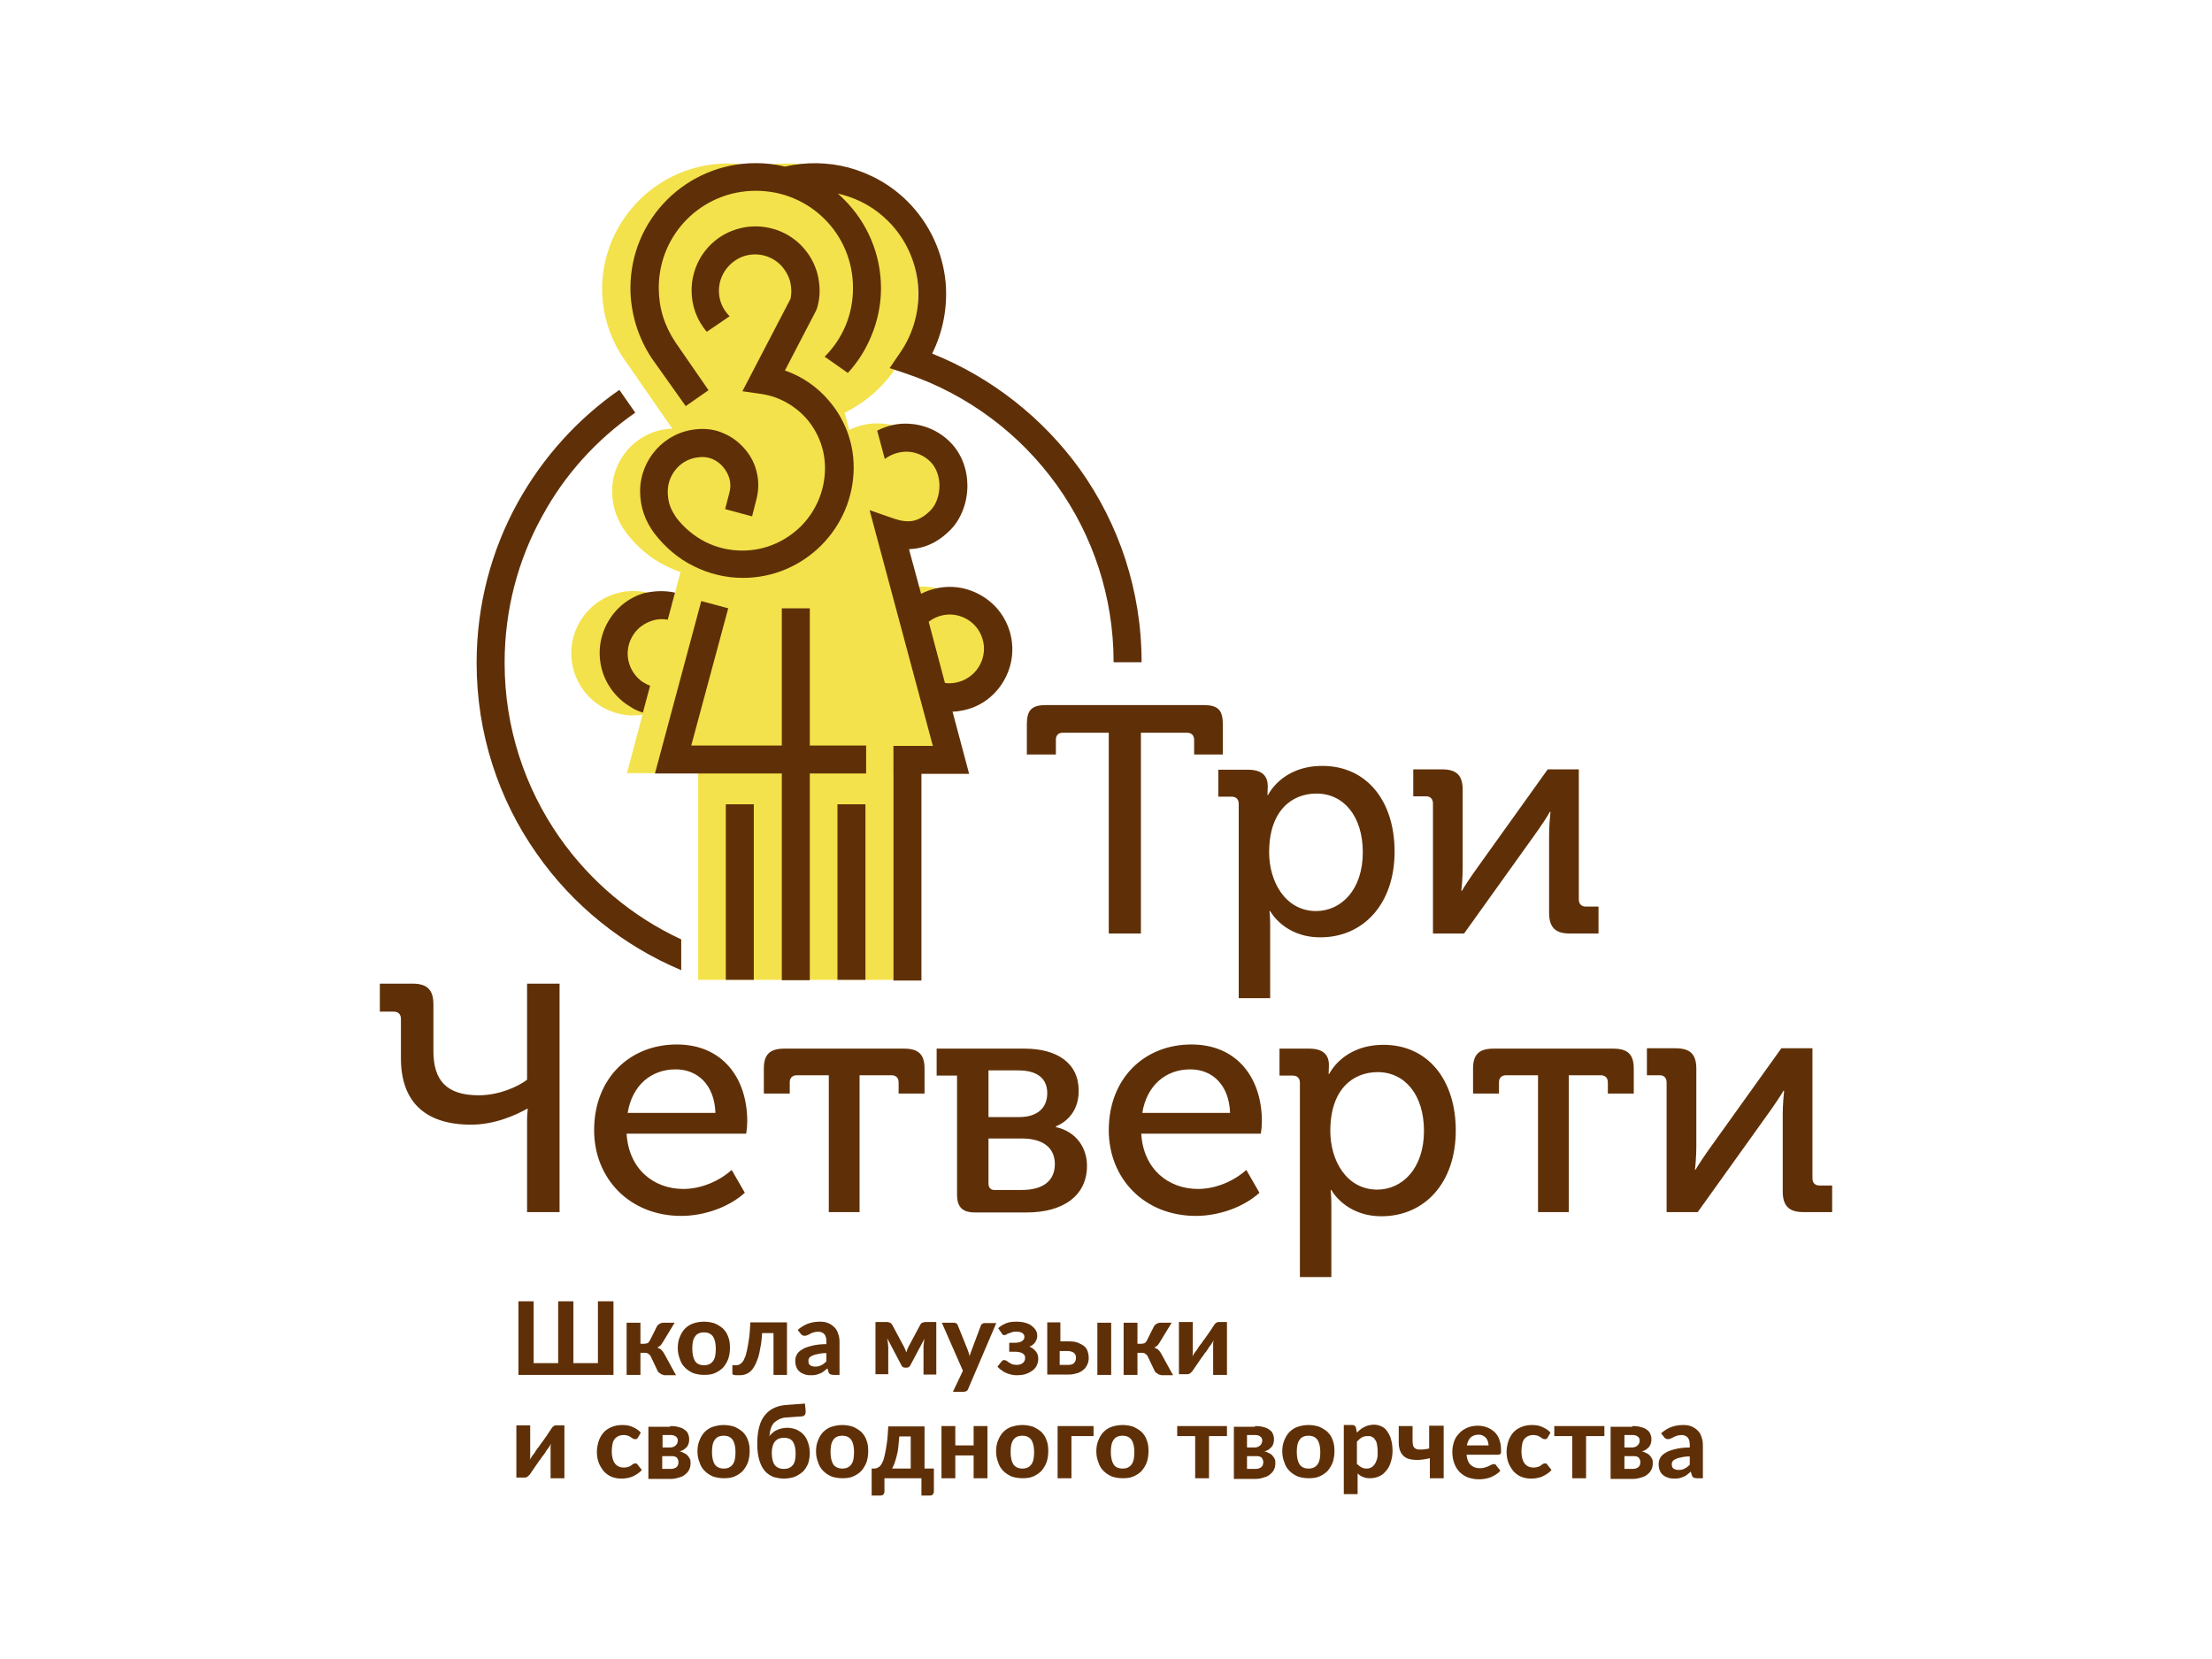
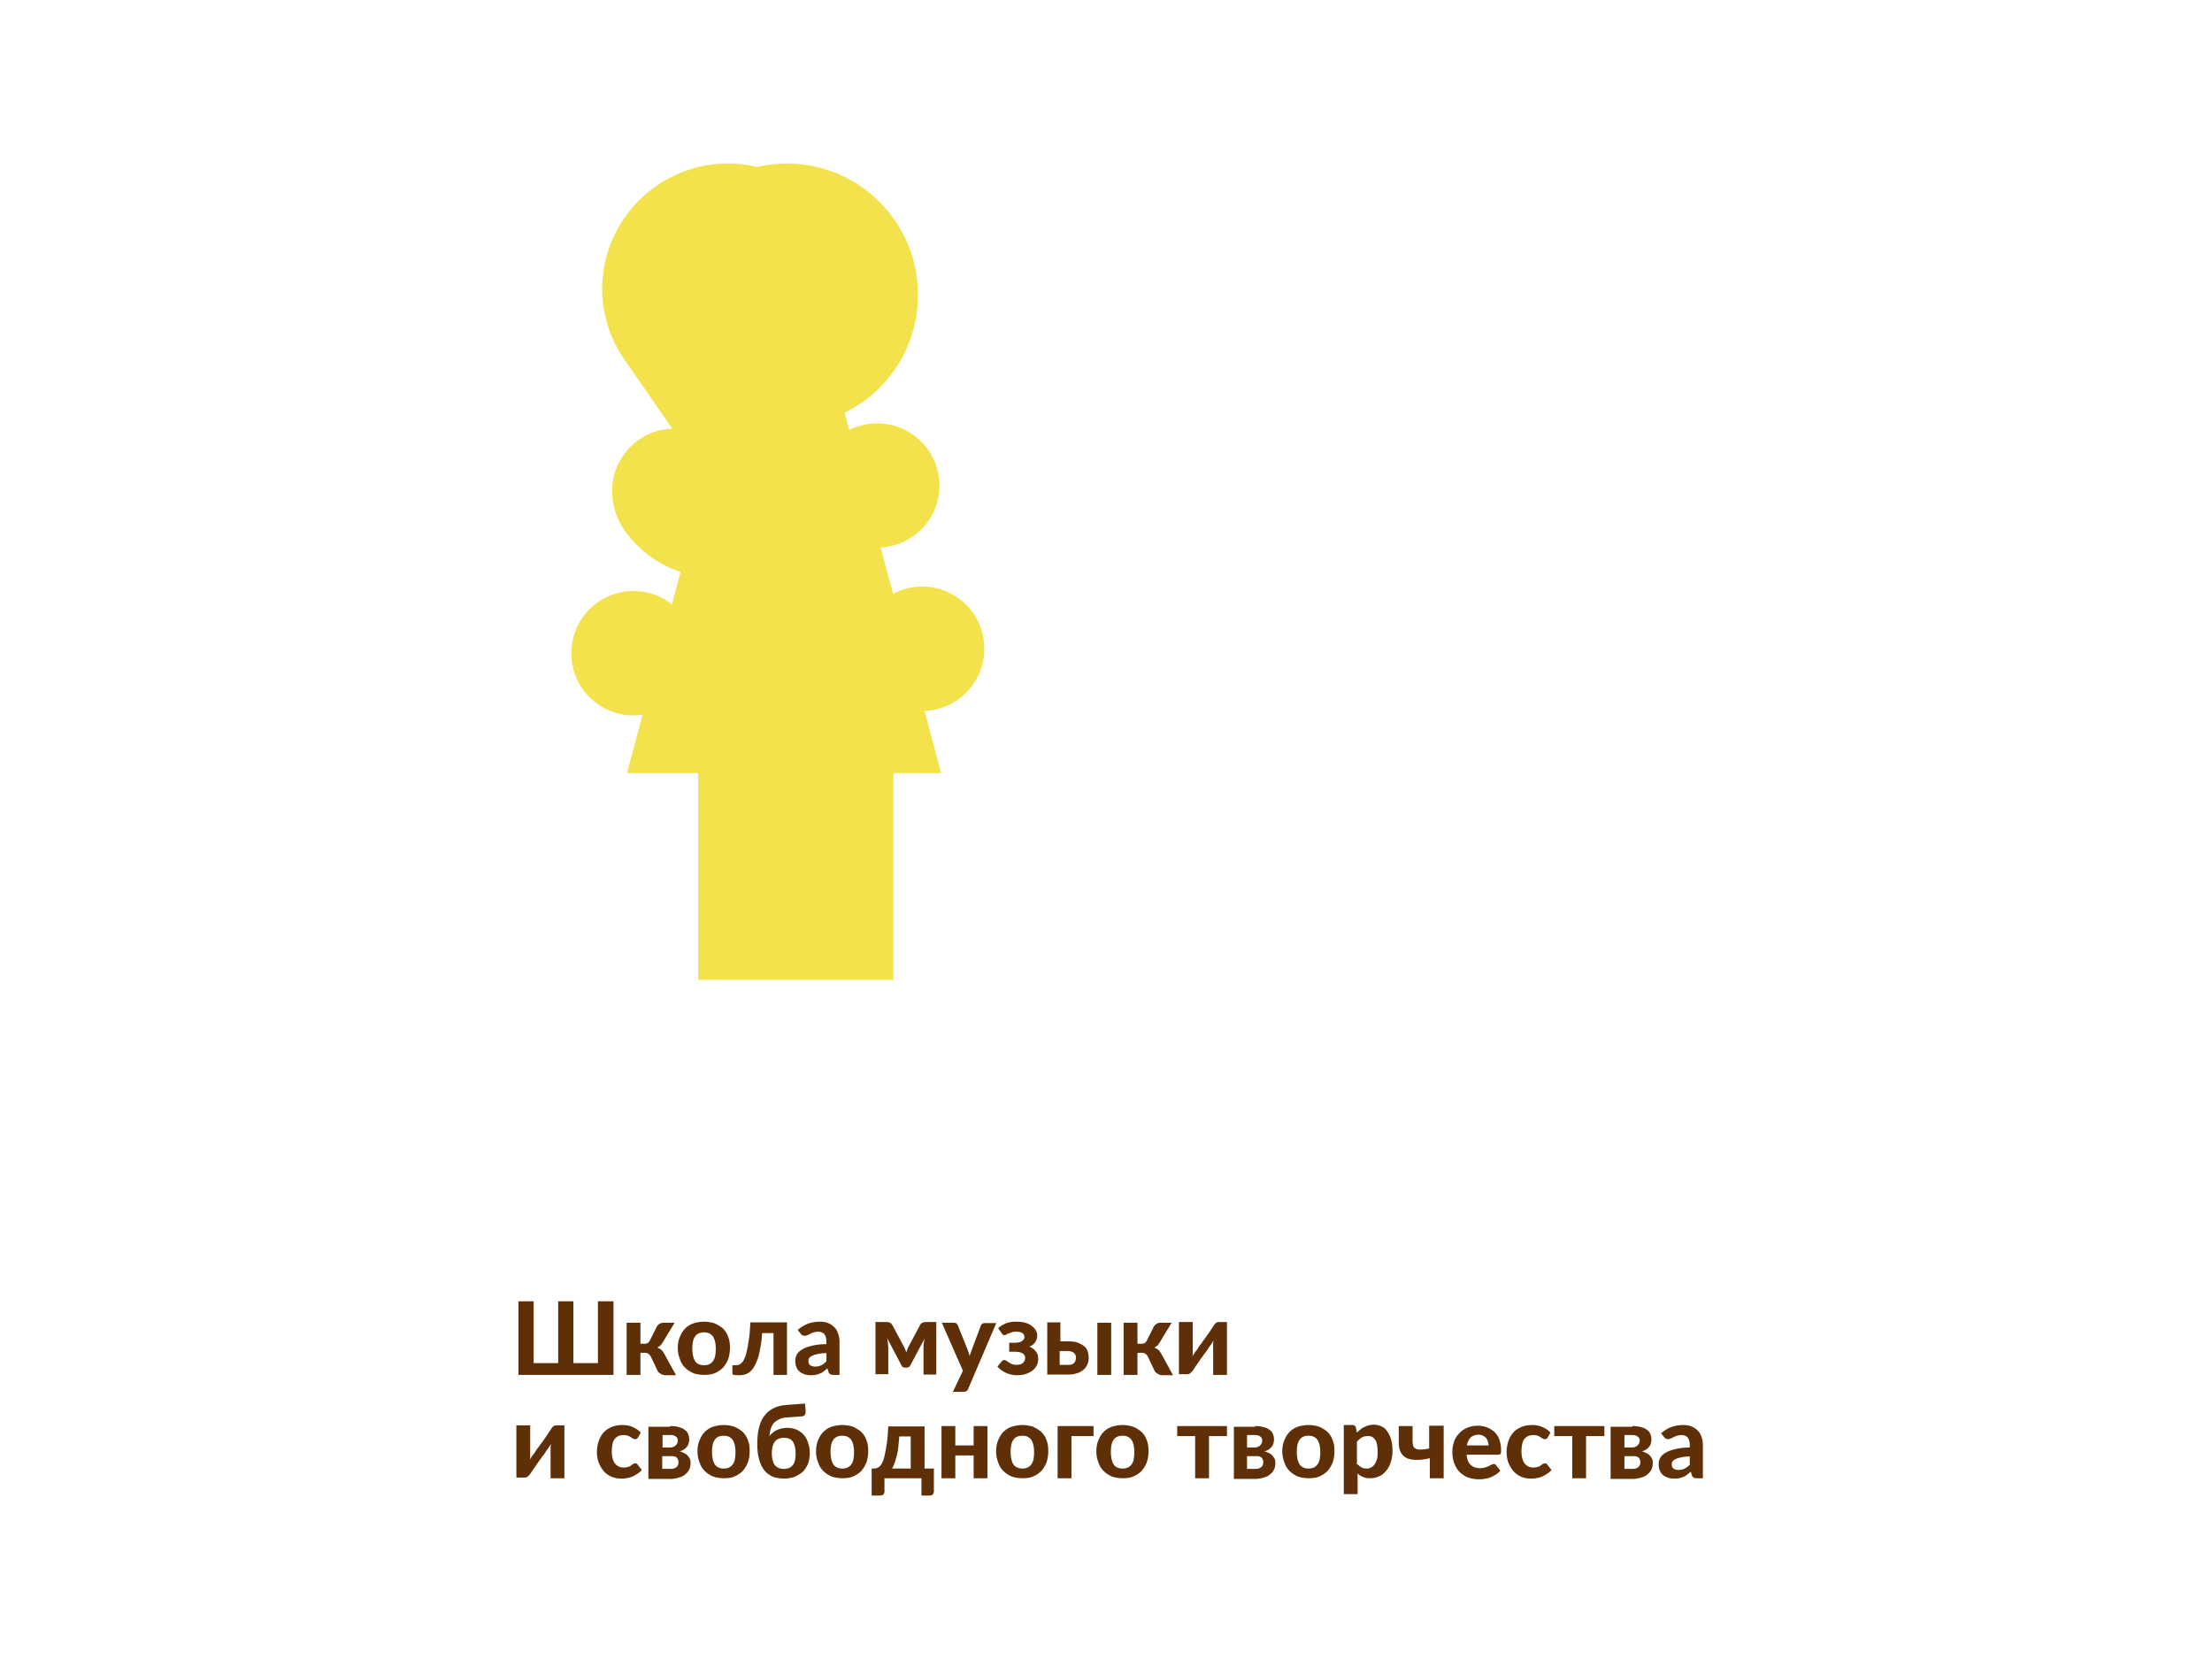
<svg xmlns="http://www.w3.org/2000/svg" version="1.1" id="Layer_1" x="0px" y="0px" viewBox="0 0 640 480" style="enable-background:new 0 0 640 480;" xml:space="preserve">
  <style type="text/css">
	.st0{fill-rule:evenodd;clip-rule:evenodd;fill:#F3E24B;}
	.st1{fill:#5F3007;}
	.st2{fill-rule:evenodd;clip-rule:evenodd;fill:#5F3007;}
</style>
  <g>
    <path class="st0" d="M210.6,47.3c2.9,0,5.7,0.3,8.4,1c2.8-0.6,5.6-1,8.6-1c21,0,38,17,38,38c0,15-8.6,27.9-21.2,34.1l1.3,5   c2.4-1.2,5.2-1.9,8.1-1.9c9.9,0,18,8,18,18c0,9.6-7.5,17.4-17,17.9l3.6,13.4c2.5-1.3,5.3-2.1,8.4-2.1c9.9,0,18,8,18,18   c0,9.7-7.7,17.6-17.3,18l4.8,18h-13.8v59.8H202v-59.8h-20.6l4.5-16.9c-0.9,0.1-1.7,0.2-2.6,0.2c-9.9,0-18-8-18-18c0-9.9,8-18,18-18   c4.2,0,8.1,1.4,11.1,3.9l2.5-9.4c-1.5-0.5-2.9-1.1-4.3-1.8c-4.5-2.2-8.3-5.5-11.3-9.4l-0.1-0.1c-1.3-1.8-2.3-3.6-3-5.6   c-0.7-2-1.1-4.2-1.1-6.6h0c0-4.6,1.8-8.9,4.7-12.1c2.9-3.2,7-5.4,11.6-5.8c0.4,0,0.7-0.1,1.1-0.1l-13.3-19.2l0,0   c-4.4-6-7-13.4-7-21.4C174.4,63.5,190.6,47.3,210.6,47.3" />
-     <path class="st1" d="M195,171.4l0.3,0.1l-2.1,7.8c-1.5-0.3-3.1-0.2-4.6,0.3c-1.5,0.5-2.9,1.3-4.1,2.5c-1.9,1.9-2.9,4.5-2.9,7   c0,2.5,1,5.1,2.9,7c0.6,0.6,1.2,1.1,1.8,1.4c0.6,0.4,1.2,0.7,1.8,0.9l-2.1,7.8l-0.2-0.1c-1.3-0.4-2.6-1-3.7-1.8   c-1.2-0.7-2.3-1.6-3.3-2.6c-3.5-3.5-5.3-8.1-5.3-12.8c0-4.6,1.8-9.2,5.3-12.8c2.2-2.2,4.8-3.7,7.6-4.5   C189.1,171,192.1,170.8,195,171.4 M218.1,232.7v50.8H210v-50.8H218.1z M250.4,232.7v50.8h-8.1v-50.8H250.4z M234.3,176v39.7h16.3   v8.1h-16.3v59.8h-8.1v-59.8h-36.7l13.4-49.9l7.8,2.1L200,215.7h26.2V176H234.3z M268.7,179.9l4.7,17.7c1.2,0.2,2.4,0.1,3.6-0.2   c1.7-0.4,3.4-1.3,4.8-2.7c1.9-1.9,2.9-4.5,2.9-7c0-2.5-1-5.1-2.9-7c-1.9-1.9-4.5-2.9-7-2.9C272.7,177.8,270.5,178.5,268.7,179.9z    M253.8,124.6c2.9-1.5,6.1-2.2,9.2-2c4.3,0.2,8.6,2,11.9,5.3c3.4,3.4,5,8.1,5,12.6c0,4.9-1.8,9.7-5,12.9c-3,3-6.1,4.6-9.3,5.2   c-0.9,0.2-1.7,0.2-2.6,0.3l3.5,12.9c2.6-1.3,5.4-2,8.3-2c4.6,0,9.2,1.8,12.8,5.3c3.5,3.5,5.3,8.1,5.3,12.8c0,4.6-1.8,9.2-5.3,12.8   c-2.5,2.5-5.5,4.1-8.8,4.8c-1,0.2-2.1,0.4-3.2,0.4l4.8,18h-13.8v59.8h-8.1v-67.9h11.4l-18.3-68.2l7.2,2.5c1.8,0.6,3.6,0.9,5.3,0.6   c1.6-0.3,3.3-1.2,5.1-3c1.7-1.7,2.6-4.4,2.6-7.2c0-2.5-0.8-5.1-2.6-6.9c-1.8-1.8-4.2-2.8-6.5-2.9c-2.3-0.1-4.7,0.6-6.7,2.1   L253.8,124.6z M188.6,103.7c-2-3-3.5-6.2-4.6-9.7c-1-3.4-1.6-7-1.6-10.6c0-10,4-19,10.6-25.6c6.5-6.5,15.6-10.6,25.6-10.6   c2.9,0,5.7,0.3,8.5,1c6.1-1.4,12.5-1.3,18.5,0.3c6.2,1.7,12.1,4.9,17,9.8c6.5,6.5,10.2,14.9,11,23.4c0.6,7-0.7,14.2-3.9,20.6   c17.2,6.9,32,18.6,42.7,33.4c11.3,15.8,17.9,35.1,17.9,55.9h-8.1c0-19.1-6.1-36.8-16.4-51.2c-10.6-14.8-25.7-26.2-43.3-32.2   l-5.1-1.7l3-4.4c4.1-5.9,5.8-12.9,5.2-19.7c-0.6-6.7-3.5-13.3-8.6-18.4c-3.9-3.9-8.5-6.4-13.4-7.7c-0.4-0.1-0.8-0.2-1.2-0.3   c0.7,0.6,1.3,1.2,1.9,1.8c6.5,6.5,10.6,15.6,10.6,25.6c0,4.8-1,9.5-2.8,13.8c-1.6,3.9-3.9,7.6-6.8,10.7l-6.7-4.7   c2.6-2.6,4.7-5.7,6.1-9.1c1.4-3.4,2.1-7,2.1-10.8c0-7.8-3.1-14.8-8.2-19.9c-5.1-5.1-12.1-8.2-19.9-8.2c-7.8,0-14.8,3.1-19.9,8.2   c-5.1,5.1-8.2,12.1-8.2,19.9c0,2.8,0.4,5.6,1.2,8.2c0.8,2.6,2,5.1,3.6,7.5l9.6,13.9l-6.6,4.6L188.6,103.7z M204.5,96   c-3-3.5-4.4-7.7-4.4-12c0-4.7,1.8-9.5,5.4-13.1c3.6-3.6,8.4-5.4,13.1-5.4c4.7,0,9.5,1.8,13.1,5.4c2.4,2.4,4,5.3,4.8,8.3   c0.8,3.1,0.9,6.5,0,9.6l-0.3,0.9l0,0l-9.1,17.5c5,1.7,9.4,4.8,12.7,8.7c4.5,5.2,7.2,12,7.2,19.3c0,8.8-3.6,16.8-9.4,22.6   c-5.8,5.8-13.8,9.4-22.6,9.4c-5.1,0-9.9-1.2-14.3-3.4c-4.5-2.2-8.3-5.5-11.3-9.4l-0.1-0.1c-1.3-1.8-2.3-3.6-3-5.6   c-0.7-2-1.1-4.2-1.1-6.6h0c0-4.6,1.8-8.9,4.7-12.1c2.9-3.2,7-5.4,11.6-5.8c2.7-0.3,5.4,0.1,7.7,1.1c2.4,1,4.5,2.5,6.3,4.6   c1.8,2.1,3,4.5,3.5,7c0.6,2.5,0.5,5.2-0.2,7.8l-1.2,4.7l-7.8-2.1l1.2-4.6c0.4-1.4,0.4-2.7,0.1-4c-0.3-1.2-0.9-2.4-1.8-3.5   c-0.9-1.1-2-1.9-3.2-2.4c-1.2-0.5-2.5-0.7-3.9-0.5c-2.5,0.2-4.8,1.4-6.4,3.2c-1.6,1.8-2.6,4.1-2.6,6.7h0c0,1.5,0.2,2.8,0.6,4   c0.4,1.2,1.1,2.4,1.9,3.6l0,0c2.2,2.9,5.1,5.3,8.4,7c3.2,1.6,6.8,2.5,10.7,2.5c6.6,0,12.5-2.7,16.9-7c4.3-4.3,7-10.3,7-16.9   c0-5.4-2-10.3-5.2-14.1c-3.3-3.8-7.9-6.5-13.1-7.3l-5.6-0.8l13.9-26.7c0.4-1.7,0.3-3.4-0.1-5.1c-0.5-1.7-1.4-3.3-2.7-4.7   c-2-2-4.7-3.1-7.4-3.1c-2.7,0-5.3,1-7.4,3.1c-2,2-3.1,4.7-3.1,7.4c0,2.7,1,5.3,3.1,7.4l0,0L204.5,96z M197.1,280.7   c-16.9-7.1-31.4-18.8-41.8-33.7c-11-15.6-17.4-34.7-17.4-55.2c0-16.8,4.3-32.7,11.9-46.4c7.2-13,17.3-24.2,29.4-32.6l4.6,6.6   c-11.1,7.7-20.4,17.9-26.9,29.9c-7,12.6-10.9,27.1-10.9,42.5c0,18.8,5.9,36.2,15.9,50.5c8.9,12.7,21,22.9,35.2,29.5V280.7z" />
-     <path class="st2" d="M367.2,246.6c0-12.1,6.6-17,13.7-17c7.9,0,13.4,6.6,13.4,17c0,10.8-6.2,17-13.6,17   C371.8,263.5,367.2,255,367.2,246.6 M358.4,288.8h9.1v-21.1c0-2.4-0.2-4.1-0.2-4.1h0.2c0,0,4,7.6,14.5,7.6   c12.5,0,21.5-9.7,21.5-24.8c0-14.7-8.1-24.8-20.9-24.8c-11.8,0-15.7,8.4-15.7,8.4h-0.2c0,0,0.1-1.1,0.1-2.5c0-3-1.6-4.8-5.8-4.8   h-8.5v7.8h3.8c1.3,0,2.1,0.7,2.1,2.1V288.8z M414.6,270.1h9l20.4-28.5c1.6-2.2,4-5.8,4.4-6.7h0.2c-0.1,0.7-0.4,4.3-0.4,6.7v22.5   c0,4.2,1.8,6,6,6h8.3v-7.8h-3.7c-1.2,0-2-0.7-2-2.1v-37.6h-9l-20.4,28.5c-1.6,2.2-4,5.8-4.4,6.6h-0.2c0.1-0.5,0.4-4,0.4-6.6v-22.6   c0-4.2-1.8-5.9-6-5.9h-8.3v7.8h3.7c1.2,0,2,0.7,2,2.1V270.1z M181.6,322c1.3-8,6.8-12.6,13.9-12.6c6.2,0,11.2,4.3,11.5,12.6H181.6z    M171.9,327c0,14,10.3,24.8,25.2,24.8c6.6,0,13.8-2.5,18.4-6.7l-3.8-6.6c-3.7,3.3-8.9,5.5-14,5.5c-8.5,0-15.8-5.7-16.4-16h34.6   c0.2-1.2,0.3-2.4,0.3-3.6c0-12.3-7-22.2-20.4-22.2C182.2,302.2,171.9,312,171.9,327z M239.7,350.7h9v-39.6h9.2   c1.3,0,2.1,0.7,2.1,2.1v3.2h7.5v-7.2c0-4.2-1.8-5.8-6-5.8H227c-4.2,0-6,1.6-6,5.8v7.2h7.5v-3.2c0-1.3,0.7-2.1,2.1-2.1h9.2V350.7z    M286,342.4v-13h9.6c6.2,0,9.6,2.7,9.6,7.4c0,4.6-3.1,7.5-9.6,7.5h-7.9C286.6,344.3,286,343.6,286,342.4z M286,323.3v-13.6h8.6   c5.5,0,8.4,2.3,8.4,6.6c0,4.2-2.8,6.9-8.1,6.9H286z M276.9,345.6c0,3.6,1.5,5.2,5.2,5.2h15c10.3,0,17.4-4.7,17.4-13.5   c0-5.2-3.1-9.9-9-11.2v-0.2c3.8-1.6,6.6-5,6.6-10.3c0-8-6.2-12.2-15.7-12.2H271v7.8h5.9V345.6z M330.5,322   c1.3-8,6.8-12.6,13.9-12.6c6.2,0,11.2,4.3,11.5,12.6H330.5z M320.8,327c0,14,10.3,24.8,25.2,24.8c6.6,0,13.8-2.5,18.4-6.7l-3.8-6.6   c-3.7,3.3-8.9,5.5-14,5.5c-8.5,0-15.8-5.7-16.4-16h34.6c0.2-1.2,0.3-2.4,0.3-3.6c0-12.3-7-22.2-20.4-22.2   C331.1,302.2,320.8,312,320.8,327z M384.9,327.2c0-12.1,6.6-17,13.7-17c7.9,0,13.4,6.6,13.4,17c0,10.8-6.2,17-13.6,17   C389.5,344.1,384.9,335.7,384.9,327.2z M376.1,369.5h9.1v-21.1c0-2.4-0.2-4.1-0.2-4.1h0.2c0,0,4,7.6,14.5,7.6   c12.5,0,21.5-9.7,21.5-24.8c0-14.7-8.1-24.8-20.9-24.8c-11.8,0-15.7,8.4-15.7,8.4h-0.2c0,0,0.1-1.1,0.1-2.5c0-3-1.6-4.8-5.8-4.8   h-8.5v7.8h3.8c1.3,0,2.1,0.7,2.1,2.1V369.5z M444.9,350.7h9v-39.6h9.2c1.3,0,2.1,0.7,2.1,2.1v3.2h7.5v-7.2c0-4.2-1.8-5.8-6-5.8   h-34.5c-4.2,0-6,1.6-6,5.8v7.2h7.5v-3.2c0-1.3,0.7-2.1,2.1-2.1h9.2V350.7z M482.2,350.7h9l20.4-28.5c1.6-2.2,4-5.8,4.4-6.6h0.2   c-0.1,0.7-0.4,4.3-0.4,6.6v22.5c0,4.2,1.8,6,6,6h8.3V343h-3.7c-1.2,0-2-0.7-2-2.1v-37.6h-9L495,331.8c-1.6,2.2-4,5.8-4.4,6.6h-0.2   c0.1-0.5,0.4-4,0.4-6.6v-22.6c0-4.2-1.8-5.9-6-5.9h-8.3v7.8h3.7c1.2,0,2,0.7,2,2.1V350.7z M136.3,325.4c6.8,0,12.8-2.7,16.2-4.6   h0.2c0,0-0.2,1.8-0.2,3.1v26.8h9.4v-66.1h-9.4v27.8c-2.6,2-8.1,4.5-14,4.5c-9.4,0-13.1-4.4-13.1-12.8v-13.5c0-4.2-1.8-6-6-6h-9.5   v8.1h4c1.3,0,2.1,0.7,2.1,2.1v11.4C116,318.2,122.4,325.4,136.3,325.4z M320.7,270.1h9.4v-58.1h13.3c1.3,0,2.1,0.7,2.1,2.1v4.2h8.3   v-8.7c0-4.2-1.4-5.6-5.6-5.6h-45.5c-4.2,0-5.6,1.4-5.6,5.6v8.7h8.4v-4.2c0-1.4,0.7-2.1,2.1-2.1h13.2V270.1z" />
    <path class="st2" d="M378.6,424.9c1.2,0,2-0.4,2.6-1.2c0.6-0.8,0.8-2,0.8-3.6c0-1.6-0.3-2.7-0.8-3.5c-0.6-0.8-1.4-1.2-2.6-1.2   c-1.2,0-2.1,0.4-2.6,1.2c-0.6,0.8-0.8,2-0.8,3.5c0,1.6,0.3,2.8,0.8,3.6C376.6,424.5,377.4,424.9,378.6,424.9 M378.6,412.3   c1.1,0,2.2,0.2,3.1,0.5c0.9,0.4,1.7,0.9,2.4,1.5c0.7,0.7,1.2,1.5,1.5,2.4c0.4,1,0.5,2,0.5,3.2c0,1.2-0.2,2.3-0.5,3.2   c-0.4,1-0.9,1.8-1.5,2.5c-0.7,0.7-1.5,1.2-2.4,1.6c-0.9,0.4-2,0.5-3.1,0.5c-1.1,0-2.2-0.2-3.1-0.5c-0.9-0.4-1.7-0.9-2.4-1.6   c-0.7-0.7-1.2-1.5-1.5-2.5c-0.4-1-0.6-2-0.6-3.2c0-1.2,0.2-2.3,0.6-3.2c0.4-1,0.9-1.8,1.5-2.4c0.7-0.7,1.5-1.2,2.4-1.5   C376.4,412.5,377.5,412.3,378.6,412.3z M363.1,412.6c1,0,1.8,0.1,2.5,0.3c0.7,0.2,1.3,0.4,1.7,0.8c0.5,0.3,0.8,0.7,1,1.2   c0.2,0.5,0.3,0.9,0.3,1.5c0,0.3,0,0.7-0.1,1c-0.1,0.4-0.2,0.7-0.4,1c-0.2,0.3-0.5,0.6-0.9,0.9c-0.4,0.3-0.8,0.5-1.4,0.6   c0.5,0.1,0.9,0.3,1.3,0.5c0.4,0.2,0.8,0.4,1,0.7c0.3,0.3,0.5,0.6,0.7,1c0.2,0.4,0.2,0.8,0.2,1.3c0,0.8-0.2,1.5-0.5,2   c-0.3,0.6-0.8,1-1.3,1.4c-0.5,0.4-1.2,0.6-1.9,0.8c-0.7,0.2-1.4,0.3-2.2,0.3H357v-15.1H363.1z M360.8,415.1v3.7h2.2   c0.6,0,1.2-0.2,1.6-0.6c0.4-0.4,0.6-0.8,0.6-1.4c0-0.2,0-0.4-0.1-0.6c-0.1-0.2-0.2-0.4-0.4-0.5c-0.2-0.2-0.4-0.3-0.7-0.4   c-0.3-0.1-0.6-0.1-1-0.1H360.8z M363.3,425c0.7,0,1.2-0.2,1.6-0.5c0.4-0.3,0.6-0.8,0.6-1.4c0-0.2,0-0.5-0.1-0.7   c-0.1-0.2-0.2-0.4-0.3-0.6c-0.2-0.2-0.4-0.3-0.7-0.4c-0.3-0.1-0.6-0.1-1.1-0.1h-2.5v3.7H363.3z M355,415.5h-5.2v12.2h-4v-12.2h-5.2   v-2.9H355V415.5z M324.8,424.9c1.2,0,2-0.4,2.6-1.2c0.6-0.8,0.8-2,0.8-3.6c0-1.6-0.3-2.7-0.8-3.5c-0.6-0.8-1.4-1.2-2.6-1.2   c-1.2,0-2.1,0.4-2.6,1.2c-0.6,0.8-0.8,2-0.8,3.5c0,1.6,0.3,2.8,0.8,3.6C322.7,424.5,323.6,424.9,324.8,424.9z M324.8,412.3   c1.1,0,2.2,0.2,3.1,0.5c0.9,0.4,1.7,0.9,2.4,1.5c0.7,0.7,1.2,1.5,1.5,2.4c0.4,1,0.5,2,0.5,3.2c0,1.2-0.2,2.3-0.5,3.2   c-0.4,1-0.9,1.8-1.5,2.5c-0.7,0.7-1.5,1.2-2.4,1.6c-0.9,0.4-2,0.5-3.1,0.5c-1.1,0-2.2-0.2-3.1-0.5c-0.9-0.4-1.7-0.9-2.4-1.6   c-0.7-0.7-1.2-1.5-1.5-2.5c-0.4-1-0.6-2-0.6-3.2c0-1.2,0.2-2.3,0.6-3.2c0.4-1,0.9-1.8,1.5-2.4c0.7-0.7,1.5-1.2,2.4-1.5   C322.6,412.5,323.7,412.3,324.8,412.3z M316.4,415.5H310v12.2h-4v-15.1h10.4V415.5z M295.8,424.9c1.2,0,2-0.4,2.6-1.2   c0.6-0.8,0.8-2,0.8-3.6c0-1.6-0.3-2.7-0.8-3.5c-0.6-0.8-1.4-1.2-2.6-1.2c-1.2,0-2.1,0.4-2.6,1.2c-0.6,0.8-0.8,2-0.8,3.5   c0,1.6,0.3,2.8,0.8,3.6C293.8,424.5,294.7,424.9,295.8,424.9z M295.8,412.3c1.1,0,2.2,0.2,3.1,0.5c0.9,0.4,1.7,0.9,2.4,1.5   c0.7,0.7,1.2,1.5,1.5,2.4c0.4,1,0.5,2,0.5,3.2c0,1.2-0.2,2.3-0.5,3.2c-0.4,1-0.9,1.8-1.5,2.5c-0.7,0.7-1.5,1.2-2.4,1.6   c-0.9,0.4-2,0.5-3.1,0.5c-1.1,0-2.2-0.2-3.1-0.5c-0.9-0.4-1.7-0.9-2.4-1.6c-0.7-0.7-1.2-1.5-1.5-2.5c-0.4-1-0.6-2-0.6-3.2   c0-1.2,0.2-2.3,0.6-3.2c0.4-1,0.9-1.8,1.5-2.4c0.7-0.7,1.5-1.2,2.4-1.5C293.7,412.5,294.7,412.3,295.8,412.3z M285.7,412.6v15.1h-4   v-6.6h-5.3v6.6h-4v-15.1h4v5.6h5.3v-5.6H285.7z M270.2,424.7v6.8c0,0.4-0.1,0.6-0.3,0.9c-0.2,0.2-0.5,0.3-0.8,0.3h-2.5v-5h-10.7   v3.9c0,0.3-0.1,0.5-0.3,0.8c-0.2,0.2-0.5,0.3-0.9,0.3h-2.5v-7.8h0.4c0.3,0,0.7,0,1-0.1c0.3-0.1,0.6-0.3,0.9-0.5   c0.3-0.3,0.6-0.7,0.8-1.2c0.3-0.5,0.5-1.3,0.7-2.2c0.2-0.9,0.4-2,0.6-3.4c0.2-1.3,0.3-3,0.4-4.8h10.5v12.2H270.2z M263.5,424.8   v-9.2h-3.3c-0.1,1.2-0.2,2.2-0.3,3.2c-0.1,1-0.3,1.8-0.5,2.6c-0.2,0.8-0.4,1.4-0.6,2c-0.2,0.6-0.5,1.1-0.7,1.5H263.5z M243.7,424.9   c1.2,0,2-0.4,2.6-1.2c0.6-0.8,0.8-2,0.8-3.6c0-1.6-0.3-2.7-0.8-3.5c-0.6-0.8-1.4-1.2-2.6-1.2c-1.2,0-2.1,0.4-2.6,1.2   c-0.6,0.8-0.8,2-0.8,3.5c0,1.6,0.3,2.8,0.8,3.6C241.7,424.5,242.6,424.9,243.7,424.9z M243.7,412.3c1.1,0,2.2,0.2,3.1,0.5   c0.9,0.4,1.7,0.9,2.4,1.5c0.7,0.7,1.2,1.5,1.5,2.4c0.4,1,0.5,2,0.5,3.2c0,1.2-0.2,2.3-0.5,3.2c-0.4,1-0.9,1.8-1.5,2.5   c-0.7,0.7-1.5,1.2-2.4,1.6c-0.9,0.4-2,0.5-3.1,0.5c-1.1,0-2.2-0.2-3.1-0.5c-0.9-0.4-1.7-0.9-2.4-1.6c-0.7-0.7-1.2-1.5-1.5-2.5   c-0.4-1-0.6-2-0.6-3.2c0-1.2,0.2-2.3,0.6-3.2c0.4-1,0.9-1.8,1.5-2.4c0.7-0.7,1.5-1.2,2.4-1.5C241.6,412.5,242.6,412.3,243.7,412.3z    M227.8,410.1c-0.9,0-1.6,0.2-2.3,0.5c-0.6,0.3-1.2,0.7-1.6,1.1c-0.4,0.5-0.7,1-0.9,1.7c-0.2,0.6-0.3,1.4-0.4,2.2   c0.2-0.4,0.5-0.7,0.9-1c0.3-0.3,0.7-0.6,1.2-0.8c0.4-0.2,0.9-0.4,1.4-0.5c0.5-0.1,1.1-0.2,1.6-0.2c1,0,1.9,0.2,2.7,0.5   c0.8,0.4,1.5,0.8,2.1,1.5c0.6,0.6,1,1.4,1.3,2.3c0.3,0.9,0.5,1.9,0.5,3c0,1.1-0.2,2.2-0.5,3.1c-0.4,0.9-0.9,1.7-1.5,2.3   c-0.7,0.6-1.5,1.1-2.4,1.5c-0.9,0.3-2,0.5-3.1,0.5c-1.1,0-2.1-0.2-3.1-0.5c-0.9-0.4-1.7-0.9-2.4-1.7c-0.7-0.8-1.2-1.8-1.6-3.1   c-0.4-1.3-0.6-2.8-0.6-4.7c0-1.5,0.1-2.9,0.4-4.3c0.3-1.3,0.7-2.5,1.4-3.5c0.7-1,1.5-1.8,2.6-2.4c1.1-0.6,2.4-1,4-1.1l5.4-0.4   l0.2,2.1c0,0.4,0,0.8-0.2,1.1c-0.2,0.3-0.5,0.5-0.9,0.5L227.8,410.1z M226.8,425c1.2,0,2-0.4,2.6-1.1c0.6-0.8,0.8-1.9,0.8-3.4   c0-1.5-0.3-2.6-0.8-3.4c-0.6-0.8-1.4-1.1-2.6-1.1c-2.3,0-3.5,1.5-3.5,4.4c0,1.5,0.3,2.7,0.8,3.4C224.7,424.6,225.6,425,226.8,425z    M209.4,424.9c1.2,0,2-0.4,2.6-1.2c0.6-0.8,0.8-2,0.8-3.6c0-1.6-0.3-2.7-0.8-3.5c-0.6-0.8-1.4-1.2-2.6-1.2c-1.2,0-2.1,0.4-2.6,1.2   c-0.6,0.8-0.8,2-0.8,3.5c0,1.6,0.3,2.8,0.8,3.6C207.4,424.5,208.3,424.9,209.4,424.9z M209.4,412.3c1.1,0,2.2,0.2,3.1,0.5   c0.9,0.4,1.7,0.9,2.4,1.5c0.7,0.7,1.2,1.5,1.5,2.4c0.4,1,0.5,2,0.5,3.2c0,1.2-0.2,2.3-0.5,3.2c-0.4,1-0.9,1.8-1.5,2.5   c-0.7,0.7-1.5,1.2-2.4,1.6c-0.9,0.4-2,0.5-3.1,0.5c-1.1,0-2.2-0.2-3.1-0.5c-0.9-0.4-1.7-0.9-2.4-1.6c-0.7-0.7-1.2-1.5-1.5-2.5   c-0.4-1-0.6-2-0.6-3.2c0-1.2,0.2-2.3,0.6-3.2c0.4-1,0.9-1.8,1.5-2.4c0.7-0.7,1.5-1.2,2.4-1.5C207.3,412.5,208.3,412.3,209.4,412.3z    M193.9,412.6c1,0,1.8,0.1,2.5,0.3c0.7,0.2,1.3,0.4,1.7,0.8c0.5,0.3,0.8,0.7,1,1.2c0.2,0.5,0.3,0.9,0.3,1.5c0,0.3,0,0.7-0.1,1   c-0.1,0.4-0.2,0.7-0.4,1c-0.2,0.3-0.5,0.6-0.9,0.9c-0.4,0.3-0.8,0.5-1.4,0.6c0.5,0.1,0.9,0.3,1.3,0.5c0.4,0.2,0.8,0.4,1,0.7   c0.3,0.3,0.5,0.6,0.7,1c0.2,0.4,0.2,0.8,0.2,1.3c0,0.8-0.2,1.5-0.5,2c-0.3,0.6-0.8,1-1.3,1.4c-0.5,0.4-1.2,0.6-1.9,0.8   c-0.7,0.2-1.4,0.3-2.2,0.3h-6.3v-15.1H193.9z M191.7,415.1v3.7h2.2c0.6,0,1.2-0.2,1.6-0.6c0.4-0.4,0.6-0.8,0.6-1.4   c0-0.2,0-0.4-0.1-0.6c-0.1-0.2-0.2-0.4-0.4-0.5c-0.2-0.2-0.4-0.3-0.7-0.4c-0.3-0.1-0.6-0.1-1-0.1H191.7z M194.1,425   c0.7,0,1.2-0.2,1.6-0.5c0.4-0.3,0.6-0.8,0.6-1.4c0-0.2,0-0.5-0.1-0.7c-0.1-0.2-0.2-0.4-0.3-0.6c-0.2-0.2-0.4-0.3-0.7-0.4   c-0.3-0.1-0.6-0.1-1.1-0.1h-2.5v3.7H194.1z M184.6,415.9c-0.1,0.2-0.2,0.3-0.4,0.4c-0.1,0.1-0.3,0.1-0.5,0.1   c-0.2,0-0.4-0.1-0.6-0.2c-0.2-0.1-0.4-0.2-0.6-0.4c-0.2-0.1-0.5-0.3-0.8-0.4c-0.3-0.1-0.7-0.2-1.2-0.2c-0.6,0-1.1,0.1-1.6,0.3   c-0.4,0.2-0.8,0.5-1.1,0.9c-0.3,0.4-0.5,0.9-0.6,1.5c-0.1,0.6-0.2,1.2-0.2,2c0,1.5,0.3,2.7,0.9,3.5c0.6,0.8,1.5,1.2,2.5,1.2   c0.4,0,0.7,0,1-0.1c0.3-0.1,0.5-0.1,0.7-0.2c0.2-0.1,0.4-0.2,0.5-0.3c0.1-0.1,0.3-0.2,0.4-0.3c0.1-0.1,0.3-0.2,0.4-0.2   c0.1-0.1,0.3-0.1,0.4-0.1c0.3,0,0.6,0.1,0.7,0.4l1.2,1.5c-0.4,0.5-0.9,0.9-1.4,1.2c-0.5,0.3-1,0.6-1.5,0.8   c-0.5,0.2-1.1,0.3-1.6,0.4c-0.5,0.1-1.1,0.1-1.6,0.1c-0.9,0-1.8-0.2-2.6-0.5c-0.8-0.3-1.6-0.9-2.2-1.5c-0.6-0.7-1.1-1.5-1.5-2.4   c-0.4-1-0.6-2.1-0.6-3.3c0-1.1,0.2-2.1,0.5-3.1c0.3-0.9,0.8-1.8,1.4-2.5c0.6-0.7,1.4-1.2,2.3-1.6c0.9-0.4,2-0.6,3.2-0.6   c1.2,0,2.2,0.2,3,0.6c0.9,0.4,1.7,0.9,2.3,1.6L184.6,415.9z M163.3,412.6v15.1h-4v-8.3c0-0.2,0-0.5,0-0.8c0-0.3,0.1-0.6,0.1-0.9   c-0.2,0.5-0.5,0.9-0.7,1.2c0,0-0.1,0.1-0.3,0.4c-0.2,0.2-0.4,0.5-0.6,0.9c-0.3,0.4-0.5,0.8-0.9,1.2c-0.3,0.5-0.6,0.9-1,1.4   c-0.8,1.1-1.6,2.4-2.6,3.8c-0.1,0.1-0.2,0.2-0.3,0.3c-0.1,0.1-0.2,0.2-0.3,0.3c-0.1,0.1-0.3,0.2-0.4,0.2c-0.1,0.1-0.3,0.1-0.4,0.1   h-2.5v-15.1h4v8.3c0,0.2,0,0.5,0,0.8c0,0.3-0.1,0.6-0.1,0.9c0.1-0.3,0.2-0.5,0.4-0.7c0.1-0.2,0.2-0.4,0.4-0.6c0,0,0.1-0.1,0.3-0.4   c0.2-0.2,0.4-0.5,0.6-0.9c0.3-0.4,0.5-0.8,0.9-1.2c0.3-0.5,0.6-0.9,1-1.4c0.8-1.1,1.7-2.4,2.6-3.8c0.1-0.2,0.3-0.5,0.6-0.7   c0.2-0.2,0.5-0.3,0.8-0.3H163.3z M355,382.7v15.1h-4v-8.3c0-0.2,0-0.5,0-0.8c0-0.3,0.1-0.6,0.1-0.9c-0.2,0.5-0.5,0.9-0.7,1.2   c0,0-0.1,0.1-0.3,0.4c-0.2,0.2-0.4,0.5-0.6,0.9c-0.3,0.4-0.5,0.8-0.9,1.2c-0.3,0.5-0.6,0.9-1,1.4c-0.8,1.1-1.6,2.4-2.6,3.8   c-0.1,0.1-0.2,0.2-0.3,0.3c-0.1,0.1-0.2,0.2-0.3,0.3c-0.1,0.1-0.3,0.2-0.4,0.2c-0.1,0.1-0.3,0.1-0.4,0.1h-2.5v-15.1h4v8.3   c0,0.2,0,0.5,0,0.8c0,0.3-0.1,0.6-0.1,0.9c0.1-0.3,0.2-0.5,0.4-0.7c0.1-0.2,0.2-0.4,0.4-0.6c0,0,0.1-0.1,0.3-0.4   c0.2-0.2,0.4-0.5,0.6-0.9c0.3-0.4,0.5-0.8,0.9-1.2c0.3-0.5,0.6-0.9,1-1.4c0.8-1.1,1.7-2.4,2.6-3.8c0.1-0.2,0.3-0.5,0.6-0.7   c0.2-0.2,0.5-0.3,0.8-0.3H355z M333.9,383.7c0.2-0.3,0.5-0.6,0.8-0.7c0.3-0.2,0.7-0.3,1.1-0.3h3.2l-3.4,5.6c-0.2,0.4-0.5,0.7-0.7,1   c-0.3,0.2-0.6,0.4-0.9,0.6c0.5,0.2,0.9,0.4,1.2,0.7c0.3,0.3,0.6,0.7,0.8,1.1l3.4,6.2h-2.8c-0.4,0-0.7,0-0.9-0.1   c-0.3-0.1-0.5-0.1-0.7-0.3c-0.2-0.1-0.4-0.3-0.6-0.4c-0.2-0.2-0.3-0.4-0.4-0.6l-1.9-4c-0.2-0.4-0.4-0.6-0.7-0.8   c-0.3-0.2-0.6-0.3-1-0.3h-1.3v6.4h-4v-15.1h4v6.1h1.1c0.4,0,0.7-0.1,1-0.2c0.2-0.1,0.4-0.4,0.6-0.7L333.9,383.7z M321.5,382.7v15.1   h-4v-15.1H321.5z M309.2,388.1c1.1,0,2,0.1,2.7,0.4c0.7,0.3,1.3,0.6,1.8,1c0.5,0.4,0.8,0.9,1,1.5c0.2,0.6,0.3,1.2,0.3,1.8   c0,0.7-0.1,1.4-0.4,2c-0.3,0.6-0.6,1.1-1.1,1.5c-0.5,0.4-1.1,0.8-1.8,1c-0.7,0.2-1.5,0.4-2.4,0.4h-6.3v-15.1h3.8v5.5H309.2z    M309.2,394.9c0.7,0,1.3-0.2,1.6-0.6c0.4-0.4,0.5-0.9,0.5-1.5c0-0.3,0-0.5-0.1-0.7c-0.1-0.2-0.2-0.4-0.4-0.6   c-0.2-0.2-0.4-0.3-0.7-0.4c-0.3-0.1-0.6-0.2-1-0.2h-2.5v4H309.2z M288.8,384.3c0.6-0.6,1.3-1,2.2-1.4c0.9-0.4,1.9-0.5,3.1-0.5   c0.9,0,1.8,0.1,2.5,0.3c0.7,0.2,1.4,0.5,1.9,0.9c0.5,0.4,0.9,0.8,1.2,1.3c0.3,0.5,0.4,1,0.4,1.5c0,0.3,0,0.6-0.1,0.9   c-0.1,0.3-0.2,0.6-0.4,0.9c-0.2,0.3-0.4,0.6-0.7,0.8c-0.3,0.3-0.7,0.5-1.1,0.6c0.8,0.3,1.4,0.8,1.9,1.4c0.5,0.6,0.7,1.3,0.7,2.2   c0,0.7-0.2,1.4-0.5,2c-0.3,0.6-0.8,1.1-1.4,1.5c-0.6,0.4-1.2,0.7-1.9,0.9c-0.7,0.2-1.5,0.3-2.2,0.3c-0.4,0-0.9,0-1.4-0.1   c-0.5-0.1-1-0.2-1.5-0.4c-0.5-0.2-1-0.4-1.5-0.8c-0.5-0.3-1-0.7-1.4-1.2l1.2-1.5c0.2-0.2,0.4-0.4,0.7-0.4c0.2,0,0.5,0.1,0.7,0.2   c0.2,0.1,0.4,0.3,0.7,0.5c0.3,0.2,0.6,0.3,0.9,0.5c0.4,0.1,0.8,0.2,1.3,0.2c0.8,0,1.5-0.2,1.9-0.6c0.4-0.4,0.6-0.8,0.6-1.4   c0-0.6-0.2-1-0.7-1.3c-0.4-0.3-1.2-0.5-2.2-0.5h-1.7v-2.6h1.7c0.9,0,1.6-0.2,2-0.5c0.5-0.3,0.7-0.7,0.7-1.2c0-0.5-0.2-0.8-0.6-1.1   c-0.4-0.3-1-0.4-1.8-0.4c-0.5,0-0.9,0-1.3,0.2c-0.3,0.1-0.6,0.2-0.9,0.3c-0.3,0.1-0.5,0.2-0.6,0.3c-0.2,0.1-0.4,0.2-0.5,0.2   c-0.2,0-0.3,0-0.5-0.1c-0.1-0.1-0.3-0.2-0.4-0.5L288.8,384.3z M288.3,382.7l-8.2,19.2c-0.1,0.3-0.3,0.5-0.5,0.6   c-0.2,0.1-0.5,0.2-0.9,0.2h-3l2.9-6.1l-6.1-13.9h3.5c0.3,0,0.6,0.1,0.7,0.2c0.2,0.1,0.3,0.3,0.4,0.5l2.9,7.2   c0.1,0.3,0.2,0.6,0.3,0.9c0.1,0.3,0.2,0.6,0.2,0.9c0.2-0.6,0.4-1.2,0.6-1.7l2.7-7.2c0.1-0.2,0.2-0.4,0.4-0.5   c0.2-0.1,0.4-0.2,0.7-0.2H288.3z M270.9,382.6v15.1h-3.7v-7.9c0-0.4,0-0.8,0.1-1.2c0-0.4,0.1-0.9,0.2-1.3l-4.1,7.7   c-0.2,0.5-0.6,0.7-1.1,0.7h-0.4c-0.5,0-0.9-0.2-1.1-0.7l-4.1-7.8c0.1,0.4,0.1,0.8,0.2,1.3c0,0.5,0.1,0.9,0.1,1.2v7.9h-3.7v-15.1   h3.4c0.3,0,0.5,0.1,0.8,0.2c0.3,0.1,0.5,0.4,0.7,0.7l3.1,5.8c0.2,0.3,0.3,0.6,0.5,1c0.2,0.4,0.3,0.7,0.4,1.1   c0.1-0.4,0.3-0.7,0.4-1.1c0.2-0.4,0.3-0.7,0.5-1l3.1-5.8c0.2-0.4,0.4-0.6,0.7-0.7c0.3-0.1,0.5-0.2,0.8-0.2H270.9z M230.8,384.8   c0.9-0.8,1.9-1.4,2.9-1.8c1.1-0.4,2.2-0.6,3.5-0.6c0.9,0,1.7,0.1,2.4,0.4c0.7,0.3,1.3,0.7,1.8,1.2c0.5,0.5,0.9,1.1,1.1,1.9   c0.3,0.7,0.4,1.5,0.4,2.4v9.5h-1.8c-0.4,0-0.7-0.1-0.9-0.2c-0.2-0.1-0.4-0.3-0.5-0.7l-0.3-1c-0.4,0.3-0.7,0.6-1.1,0.9   c-0.4,0.3-0.7,0.5-1.1,0.6c-0.4,0.2-0.8,0.3-1.2,0.4c-0.4,0.1-0.9,0.1-1.5,0.1c-0.7,0-1.3-0.1-1.8-0.3c-0.5-0.2-1-0.4-1.4-0.8   c-0.4-0.3-0.7-0.8-0.9-1.3c-0.2-0.5-0.3-1.1-0.3-1.8c0-0.6,0.1-1.1,0.4-1.7c0.3-0.6,0.8-1.1,1.5-1.5c0.7-0.5,1.6-0.8,2.8-1.1   c1.1-0.3,2.6-0.5,4.3-0.5v-0.8c0-0.9-0.2-1.6-0.6-2.1c-0.4-0.4-1-0.7-1.7-0.7c-0.6,0-1,0.1-1.4,0.2c-0.4,0.1-0.7,0.3-1,0.4   c-0.3,0.2-0.5,0.3-0.8,0.4c-0.2,0.1-0.5,0.2-0.8,0.2c-0.3,0-0.5-0.1-0.7-0.2c-0.2-0.1-0.4-0.3-0.5-0.5L230.8,384.8z M239,391.5   c-1,0-1.8,0.1-2.5,0.3c-0.7,0.1-1.2,0.3-1.6,0.5c-0.4,0.2-0.7,0.4-0.8,0.7c-0.2,0.2-0.2,0.5-0.2,0.8c0,0.6,0.2,1,0.5,1.2   c0.3,0.2,0.8,0.4,1.4,0.4c0.7,0,1.3-0.1,1.8-0.4c0.5-0.2,1-0.6,1.5-1.1V391.5z M227.8,397.8h-4v-12.1h-3.3   c-0.1,1.8-0.3,3.4-0.6,4.7c-0.2,1.3-0.5,2.4-0.9,3.3c-0.3,0.9-0.7,1.6-1.1,2.2c-0.4,0.6-0.9,1-1.3,1.3c-0.5,0.3-1,0.5-1.5,0.6   c-0.5,0.1-1,0.1-1.5,0.1c-0.6,0-1,0-1.3-0.1c-0.3-0.1-0.4-0.2-0.4-0.4V395h0.9c0.3,0,0.6,0,0.9-0.1c0.3-0.1,0.6-0.3,0.9-0.6   c0.3-0.3,0.6-0.7,0.8-1.3c0.3-0.5,0.5-1.3,0.7-2.2c0.2-0.9,0.4-2,0.6-3.4c0.2-1.3,0.3-2.9,0.4-4.8h10.6V397.8z M203.7,395   c1.2,0,2-0.4,2.6-1.2c0.6-0.8,0.8-2,0.8-3.6c0-1.6-0.3-2.7-0.8-3.5c-0.6-0.8-1.4-1.2-2.6-1.2c-1.2,0-2.1,0.4-2.6,1.2   c-0.6,0.8-0.8,2-0.8,3.5c0,1.6,0.3,2.8,0.8,3.6C201.6,394.6,202.5,395,203.7,395z M203.7,382.4c1.1,0,2.2,0.2,3.1,0.5   c0.9,0.4,1.7,0.9,2.4,1.5c0.7,0.7,1.2,1.5,1.5,2.4c0.4,1,0.5,2,0.5,3.2c0,1.2-0.2,2.3-0.5,3.2c-0.4,1-0.9,1.8-1.5,2.5   c-0.7,0.7-1.5,1.2-2.4,1.6c-0.9,0.4-2,0.5-3.1,0.5c-1.1,0-2.2-0.2-3.1-0.5c-0.9-0.4-1.7-0.9-2.4-1.6c-0.7-0.7-1.2-1.5-1.5-2.5   c-0.4-1-0.6-2-0.6-3.2c0-1.2,0.2-2.3,0.6-3.2c0.4-1,0.9-1.8,1.5-2.4c0.7-0.7,1.5-1.2,2.4-1.5C201.5,382.6,202.5,382.4,203.7,382.4z    M190.1,383.7c0.2-0.3,0.5-0.6,0.8-0.7c0.3-0.2,0.7-0.3,1.1-0.3h3.2l-3.4,5.6c-0.2,0.4-0.5,0.7-0.7,1c-0.3,0.2-0.6,0.4-0.9,0.6   c0.5,0.2,0.9,0.4,1.2,0.7c0.3,0.3,0.6,0.7,0.8,1.1l3.4,6.2h-2.8c-0.4,0-0.7,0-0.9-0.1c-0.3-0.1-0.5-0.1-0.7-0.3   c-0.2-0.1-0.4-0.3-0.6-0.4c-0.2-0.2-0.3-0.4-0.4-0.6l-1.9-4c-0.2-0.4-0.4-0.6-0.7-0.8c-0.3-0.2-0.6-0.3-1-0.3h-1.3v6.4h-4v-15.1h4   v6.1h1.1c0.4,0,0.7-0.1,1-0.2c0.2-0.1,0.4-0.4,0.6-0.7L190.1,383.7z M480.6,414.7c0.9-0.8,1.9-1.4,2.9-1.8c1.1-0.4,2.2-0.6,3.5-0.6   c0.9,0,1.7,0.1,2.4,0.4c0.7,0.3,1.3,0.7,1.8,1.2c0.5,0.5,0.9,1.1,1.1,1.9c0.3,0.7,0.4,1.5,0.4,2.4v9.5h-1.8c-0.4,0-0.7-0.1-0.9-0.2   c-0.2-0.1-0.4-0.3-0.5-0.7l-0.3-1c-0.4,0.3-0.7,0.6-1.1,0.9c-0.4,0.3-0.7,0.5-1.1,0.6c-0.4,0.2-0.8,0.3-1.2,0.4   c-0.4,0.1-0.9,0.1-1.5,0.1c-0.7,0-1.3-0.1-1.8-0.3c-0.5-0.2-1-0.4-1.4-0.8c-0.4-0.3-0.7-0.8-0.9-1.3c-0.2-0.5-0.3-1.1-0.3-1.8   c0-0.6,0.1-1.1,0.4-1.7c0.3-0.6,0.8-1.1,1.5-1.5c0.7-0.5,1.6-0.8,2.8-1.1c1.1-0.3,2.6-0.5,4.3-0.5v-0.8c0-0.9-0.2-1.6-0.6-2.1   c-0.4-0.4-1-0.7-1.7-0.7c-0.6,0-1,0.1-1.4,0.2c-0.4,0.1-0.7,0.3-1,0.4c-0.3,0.2-0.5,0.3-0.8,0.4c-0.2,0.1-0.5,0.2-0.8,0.2   c-0.3,0-0.5-0.1-0.7-0.2c-0.2-0.1-0.4-0.3-0.5-0.5L480.6,414.7z M488.8,421.4c-1,0-1.8,0.1-2.5,0.3c-0.7,0.1-1.2,0.3-1.6,0.5   c-0.4,0.2-0.7,0.4-0.8,0.7c-0.2,0.2-0.2,0.5-0.2,0.8c0,0.6,0.2,1,0.5,1.2c0.3,0.2,0.8,0.4,1.4,0.4c0.7,0,1.3-0.1,1.8-0.4   c0.5-0.2,1-0.6,1.5-1.1V421.4z M472.3,412.6c1,0,1.8,0.1,2.5,0.3c0.7,0.2,1.3,0.4,1.7,0.8c0.5,0.3,0.8,0.7,1,1.2   c0.2,0.5,0.3,0.9,0.3,1.5c0,0.3,0,0.7-0.1,1c-0.1,0.4-0.2,0.7-0.4,1c-0.2,0.3-0.5,0.6-0.9,0.9c-0.4,0.3-0.8,0.5-1.4,0.6   c0.5,0.1,0.9,0.3,1.3,0.5c0.4,0.2,0.8,0.4,1,0.7c0.3,0.3,0.5,0.6,0.7,1c0.2,0.4,0.2,0.8,0.2,1.3c0,0.8-0.2,1.5-0.5,2   c-0.3,0.6-0.8,1-1.3,1.4c-0.5,0.4-1.2,0.6-1.9,0.8c-0.7,0.2-1.4,0.3-2.2,0.3h-6.3v-15.1H472.3z M470,415.1v3.7h2.2   c0.6,0,1.2-0.2,1.6-0.6c0.4-0.4,0.6-0.8,0.6-1.4c0-0.2,0-0.4-0.1-0.6c-0.1-0.2-0.2-0.4-0.4-0.5c-0.2-0.2-0.4-0.3-0.7-0.4   c-0.3-0.1-0.6-0.1-1-0.1H470z M472.4,425c0.7,0,1.2-0.2,1.6-0.5c0.4-0.3,0.6-0.8,0.6-1.4c0-0.2,0-0.5-0.1-0.7   c-0.1-0.2-0.2-0.4-0.3-0.6c-0.2-0.2-0.4-0.3-0.7-0.4c-0.3-0.1-0.6-0.1-1.1-0.1H470v3.7H472.4z M464.1,415.5h-5.2v12.2h-4v-12.2   h-5.2v-2.9h14.5V415.5z M447.8,415.9c-0.1,0.2-0.2,0.3-0.4,0.4c-0.1,0.1-0.3,0.1-0.5,0.1c-0.2,0-0.4-0.1-0.6-0.2   c-0.2-0.1-0.4-0.2-0.6-0.4c-0.2-0.1-0.5-0.3-0.8-0.4c-0.3-0.1-0.7-0.2-1.2-0.2c-0.6,0-1.1,0.1-1.6,0.3c-0.4,0.2-0.8,0.5-1.1,0.9   c-0.3,0.4-0.5,0.9-0.6,1.5c-0.1,0.6-0.2,1.2-0.2,2c0,1.5,0.3,2.7,0.9,3.5c0.6,0.8,1.5,1.2,2.5,1.2c0.4,0,0.7,0,1-0.1   c0.3-0.1,0.5-0.1,0.7-0.2c0.2-0.1,0.4-0.2,0.5-0.3c0.1-0.1,0.3-0.2,0.4-0.3c0.1-0.1,0.3-0.2,0.4-0.2c0.1-0.1,0.3-0.1,0.4-0.1   c0.3,0,0.6,0.1,0.7,0.4l1.2,1.5c-0.4,0.5-0.9,0.9-1.4,1.2c-0.5,0.3-1,0.6-1.5,0.8c-0.5,0.2-1.1,0.3-1.6,0.4   c-0.5,0.1-1.1,0.1-1.6,0.1c-0.9,0-1.8-0.2-2.6-0.5c-0.8-0.3-1.6-0.9-2.2-1.5c-0.6-0.7-1.1-1.5-1.5-2.4c-0.4-1-0.6-2.1-0.6-3.3   c0-1.1,0.2-2.1,0.5-3.1c0.3-0.9,0.8-1.8,1.4-2.5c0.6-0.7,1.4-1.2,2.3-1.6c0.9-0.4,2-0.6,3.2-0.6c1.2,0,2.2,0.2,3,0.6   c0.9,0.4,1.7,0.9,2.3,1.6L447.8,415.9z M424.3,420.7c0.1,1.4,0.5,2.5,1.2,3.1c0.7,0.7,1.6,1,2.7,1c0.6,0,1-0.1,1.4-0.2   c0.4-0.1,0.8-0.3,1.1-0.4c0.3-0.2,0.6-0.3,0.8-0.4c0.2-0.1,0.5-0.2,0.7-0.2c0.3,0,0.6,0.1,0.7,0.4l1.2,1.5   c-0.4,0.5-0.9,0.9-1.4,1.2c-0.5,0.3-1.1,0.6-1.6,0.8c-0.6,0.2-1.1,0.3-1.7,0.4c-0.6,0.1-1.1,0.1-1.6,0.1c-1.1,0-2-0.2-3-0.5   c-0.9-0.3-1.7-0.9-2.4-1.5c-0.7-0.7-1.2-1.5-1.6-2.5c-0.4-1-0.6-2.2-0.6-3.5c0-1,0.2-2,0.5-2.9c0.3-0.9,0.8-1.7,1.5-2.4   c0.6-0.7,1.4-1.2,2.3-1.6c0.9-0.4,1.9-0.6,3.1-0.6c1,0,1.9,0.2,2.7,0.5c0.8,0.3,1.5,0.8,2.1,1.3c0.6,0.6,1.1,1.3,1.4,2.2   c0.3,0.9,0.5,1.8,0.5,2.9c0,0.3,0,0.6,0,0.7c0,0.2-0.1,0.4-0.1,0.5c-0.1,0.1-0.2,0.2-0.3,0.2c-0.1,0-0.3,0.1-0.5,0.1H424.3z    M430.7,418.3c0-0.4-0.1-0.8-0.2-1.2c-0.1-0.4-0.3-0.7-0.5-1c-0.2-0.3-0.6-0.5-0.9-0.7c-0.4-0.2-0.8-0.3-1.3-0.3   c-1,0-1.7,0.3-2.3,0.8c-0.5,0.5-0.9,1.3-1.1,2.3H430.7z M417.7,412.6v15.1h-4v-5.8c-1.3,0.3-2.5,0.5-3.6,0.5c-1.1,0-2-0.1-2.8-0.4   c-0.8-0.3-1.4-0.8-1.9-1.6c-0.4-0.7-0.7-1.7-0.7-2.8v-5h4v4.4c0,0.6,0.1,1,0.2,1.4c0.2,0.4,0.4,0.6,0.8,0.8   c0.4,0.2,0.9,0.2,1.5,0.2c0.6,0,1.4-0.1,2.3-0.3v-6.6H417.7z M392.6,414.5c0.3-0.3,0.6-0.6,1-0.9c0.3-0.3,0.7-0.5,1.1-0.7   c0.4-0.2,0.8-0.4,1.3-0.5c0.4-0.1,0.9-0.2,1.5-0.2c0.8,0,1.6,0.2,2.2,0.5c0.7,0.3,1.3,0.8,1.7,1.5c0.5,0.7,0.9,1.5,1.1,2.4   c0.3,1,0.4,2.1,0.4,3.3c0,1.1-0.2,2.2-0.5,3.1c-0.3,1-0.7,1.8-1.3,2.5c-0.6,0.7-1.2,1.3-2,1.6c-0.8,0.4-1.7,0.6-2.7,0.6   c-0.8,0-1.5-0.1-2.1-0.4c-0.6-0.2-1.1-0.6-1.5-1v6h-4v-20h2.5c0.5,0,0.8,0.2,1,0.7L392.6,414.5z M392.8,423.7   c0.4,0.4,0.8,0.7,1.2,0.9c0.4,0.2,0.9,0.3,1.4,0.3c0.5,0,0.9-0.1,1.3-0.3c0.4-0.2,0.7-0.5,1-0.9c0.3-0.4,0.5-0.9,0.7-1.5   c0.2-0.6,0.2-1.3,0.2-2.2c0-0.8-0.1-1.6-0.2-2.1c-0.1-0.6-0.3-1.1-0.6-1.4c-0.2-0.4-0.5-0.6-0.9-0.8c-0.3-0.2-0.7-0.2-1.1-0.2   c-0.7,0-1.3,0.1-1.8,0.4c-0.5,0.3-0.9,0.7-1.4,1.2V423.7z M177.5,376.5v21.3H150v-21.3h4.4v17.9h7.1v-17.9h4.4v17.9h7.1v-17.9   H177.5z" />
  </g>
</svg>